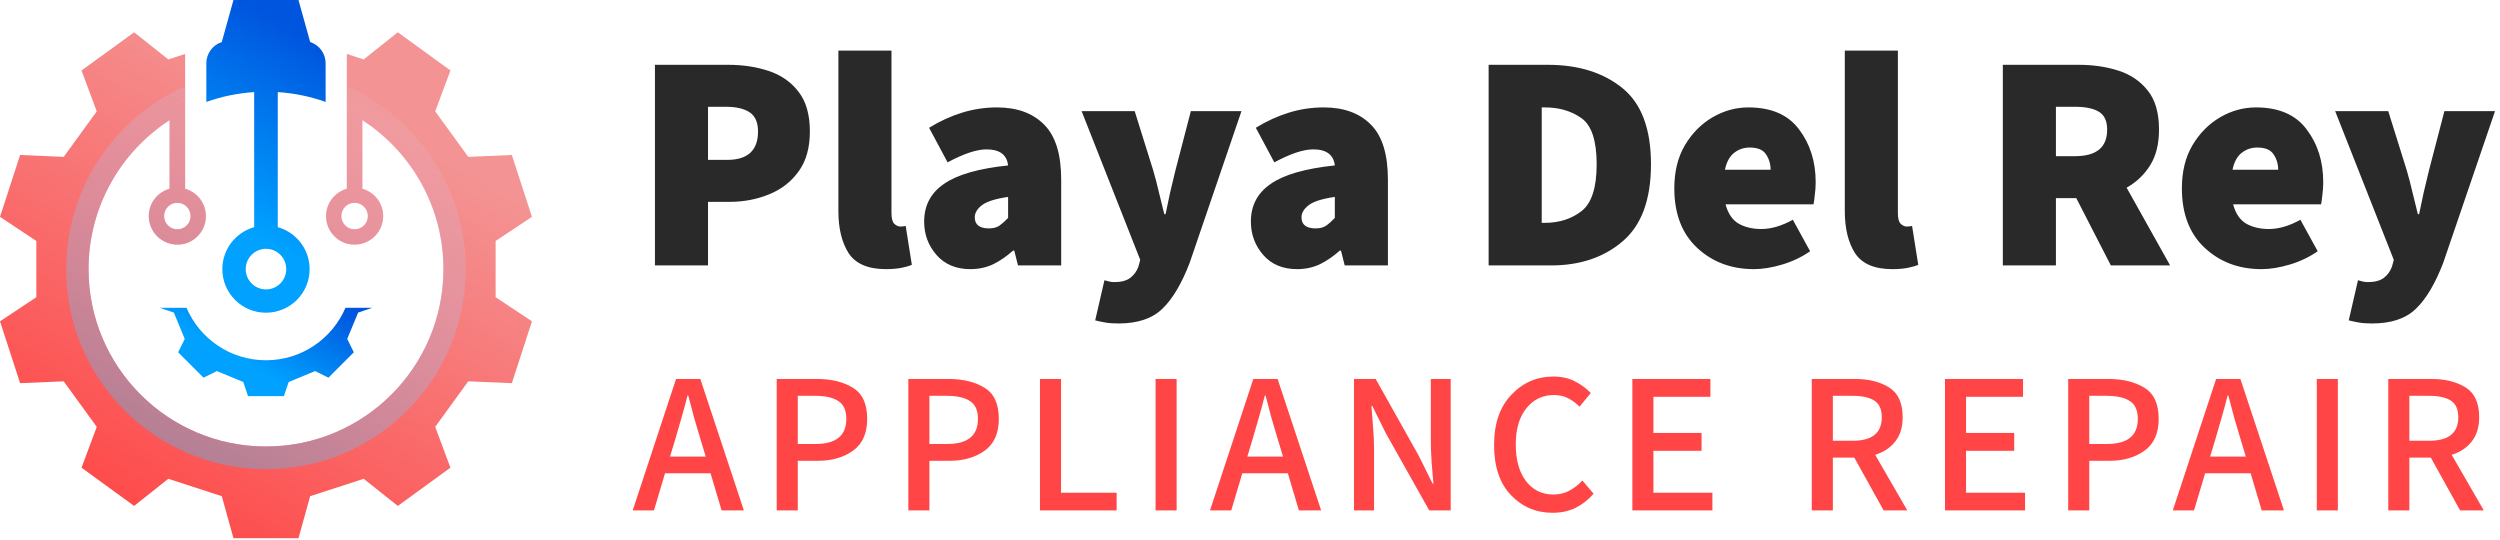
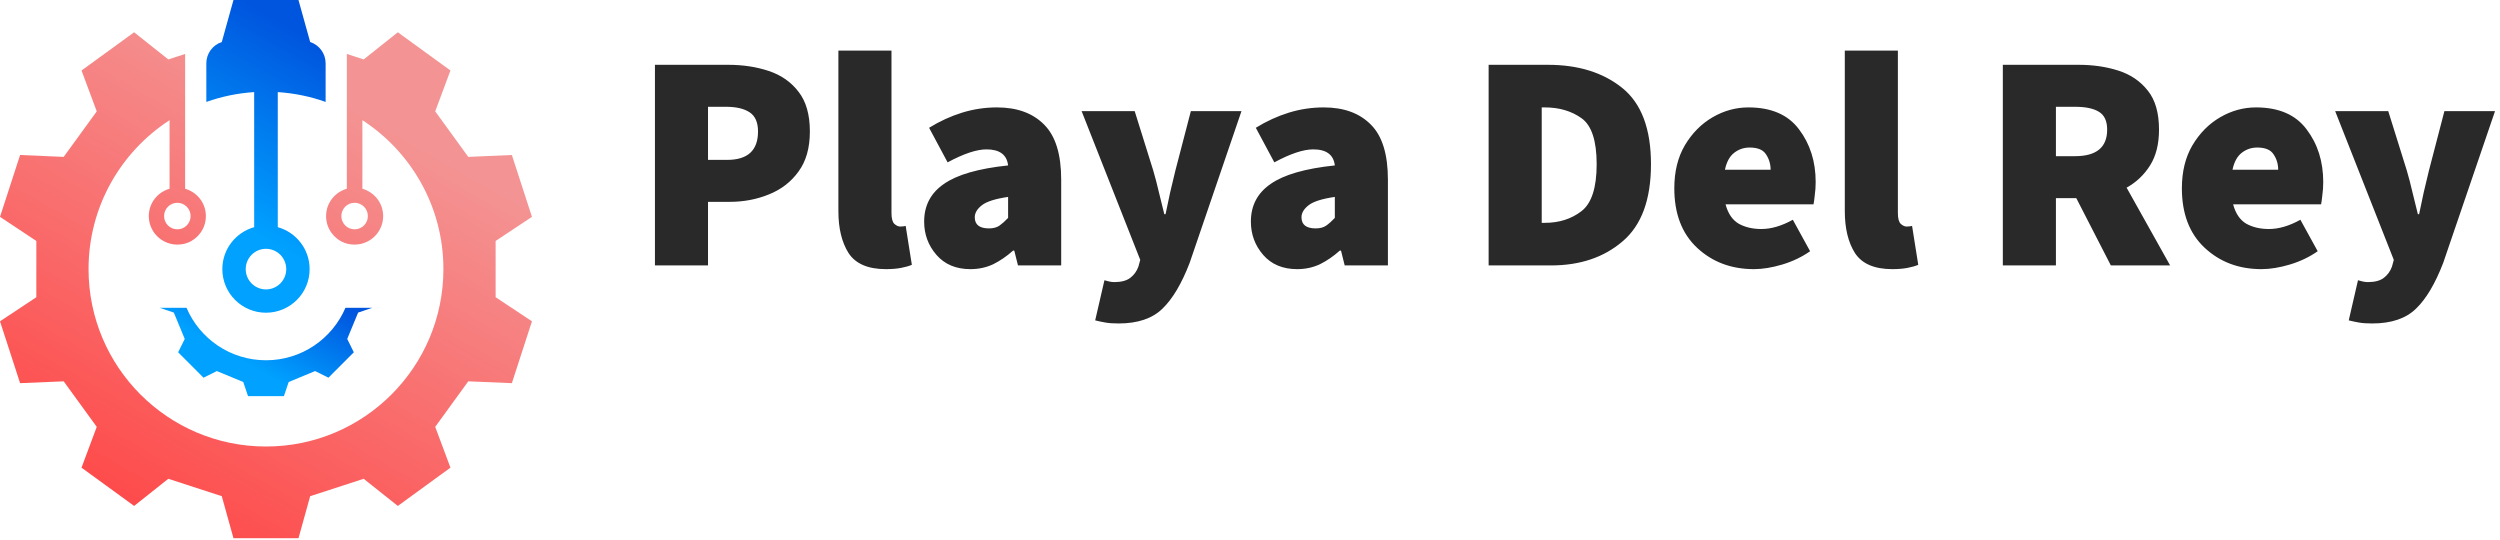
<svg xmlns="http://www.w3.org/2000/svg" width="250" height="54" viewBox="0 0 250 54" fill="none">
  <path d="M25.418 22.716C23.585 23.231 22.234 24.909 22.234 26.914C22.234 29.323 24.189 31.272 26.598 31.272C29.007 31.272 30.962 29.323 30.962 26.914C30.962 24.909 29.61 23.231 27.777 22.716V9.209C29.444 9.32 31.05 9.652 32.562 10.195V6.33C32.562 5.361 31.936 4.503 31.017 4.203L29.848 0H26.597H23.347L22.178 4.203C21.259 4.502 20.633 5.36 20.633 6.33V10.195C22.144 9.652 23.751 9.32 25.417 9.209V22.716H25.418ZM28.625 26.914C28.625 28.032 27.717 28.941 26.598 28.941C25.479 28.941 24.571 28.032 24.571 26.914C24.571 25.79 25.479 24.881 26.598 24.881C27.716 24.881 28.625 25.789 28.625 26.914Z" fill="url(#paint0_linear_1577_27)" />
  <path d="M3.633 29.721L0 32.13C1.058 35.386 0.953 35.065 2.01 38.316L6.368 38.133C7.786 40.088 8.251 40.73 9.675 42.685L8.152 46.766C10.915 48.776 10.643 48.583 13.412 50.593L16.829 47.879C19.122 48.627 19.881 48.871 22.179 49.618L23.347 53.822H29.849L31.017 49.618C33.315 48.871 34.074 48.627 36.367 47.879L39.783 50.593C42.552 48.583 42.281 48.776 45.044 46.766L43.521 42.685C44.944 40.73 45.409 40.088 46.827 38.133L51.186 38.316C52.243 35.065 52.138 35.386 53.196 32.13L49.563 29.721V24.095L53.196 21.685C52.138 18.435 52.243 18.75 51.186 15.5L46.827 15.688C45.409 13.733 44.944 13.091 43.521 11.136L45.044 7.049C42.281 5.039 42.552 5.238 39.783 3.228L36.367 5.942C36.322 5.925 36.278 5.914 36.239 5.903C35.63 5.704 35.132 5.538 34.683 5.394V18.872C33.332 19.26 32.38 20.6 32.656 22.134C32.855 23.242 33.725 24.155 34.827 24.394C36.676 24.787 38.316 23.392 38.316 21.609C38.316 20.302 37.435 19.216 36.239 18.873V12.017C41.112 15.179 44.341 20.667 44.341 26.909C44.341 36.711 36.394 44.651 26.598 44.651C16.801 44.651 8.855 36.711 8.855 26.909C8.855 20.667 12.083 15.18 16.956 12.017V18.873C15.76 19.216 14.88 20.302 14.88 21.609C14.88 23.392 16.519 24.787 18.369 24.394C19.471 24.156 20.34 23.242 20.54 22.134C20.817 20.601 19.864 19.26 18.513 18.872V5.394C18.064 5.537 17.566 5.704 16.956 5.903C16.918 5.914 16.873 5.925 16.829 5.942L13.412 3.228C10.643 5.238 10.915 5.039 8.152 7.049L9.675 11.136C8.251 13.091 7.786 13.733 6.368 15.688L2.01 15.5C0.953 18.75 1.058 18.435 0 21.685L3.633 24.095V29.721ZM36.787 21.608C36.787 22.339 36.195 22.932 35.458 22.932C34.727 22.932 34.135 22.339 34.135 21.608C34.135 20.877 34.727 20.279 35.458 20.279C36.195 20.279 36.787 20.877 36.787 21.608ZM19.061 21.608C19.061 22.339 18.468 22.932 17.737 22.932C17.001 22.932 16.408 22.339 16.408 21.608C16.408 20.877 17.001 20.279 17.737 20.279C18.468 20.279 19.061 20.877 19.061 21.608Z" fill="url(#paint1_linear_1577_27)" />
  <path d="M15.971 30.782H18.651C19.969 33.866 23.026 36.026 26.598 36.026C30.17 36.026 33.227 33.866 34.544 30.782H37.224L35.813 31.258C35.375 32.315 35.159 32.83 34.722 33.894L35.381 35.228C34.096 36.513 34.124 36.485 32.844 37.77L31.51 37.106C30.447 37.549 29.932 37.76 28.868 38.202L28.392 39.614C26.576 39.614 26.62 39.614 24.803 39.614L24.327 38.202C23.264 37.759 22.749 37.549 21.686 37.106L20.351 37.77C19.072 36.486 19.099 36.514 17.814 35.228L18.474 33.894C18.036 32.831 17.82 32.315 17.383 31.258L15.971 30.782Z" fill="url(#paint2_linear_1577_27)" />
-   <path d="M26.598 46.916C37.623 46.916 46.572 37.962 46.572 26.936C46.572 18.751 41.682 11.723 34.683 8.617V18.873C33.332 19.261 32.379 20.601 32.656 22.135C32.855 23.243 33.725 24.156 34.827 24.394C36.676 24.787 38.316 23.392 38.316 21.609C38.316 20.302 37.435 19.217 36.239 18.873V12.018C41.112 15.18 44.341 20.668 44.341 26.909C44.341 36.711 36.394 44.652 26.598 44.652C16.801 44.652 8.855 36.711 8.855 26.909C8.855 20.668 12.083 15.18 16.956 12.018V18.873C15.76 19.217 14.88 20.302 14.88 21.609C14.88 23.392 16.519 24.788 18.369 24.394C19.471 24.156 20.34 23.243 20.54 22.135C20.817 20.601 19.864 19.261 18.512 18.873V8.617C11.513 11.724 6.623 18.751 6.623 26.936C6.623 37.962 15.572 46.916 26.598 46.916ZM36.787 21.608C36.787 22.339 36.195 22.932 35.458 22.932C34.727 22.932 34.134 22.339 34.134 21.608C34.134 20.877 34.727 20.279 35.458 20.279C36.195 20.279 36.787 20.877 36.787 21.608ZM19.061 21.608C19.061 22.339 18.468 22.932 17.737 22.932C17 22.932 16.408 22.339 16.408 21.608C16.408 20.877 17 20.279 17.737 20.279C18.468 20.279 19.061 20.877 19.061 21.608Z" fill="url(#paint3_linear_1577_27)" />
-   <path d="M65.494 26.543V6.481H72.839C74.3 6.481 75.648 6.687 76.883 7.099C78.117 7.51 79.105 8.2 79.846 9.167C80.607 10.134 80.987 11.461 80.987 13.148C80.987 14.794 80.607 16.132 79.846 17.16C79.105 18.189 78.117 18.951 76.883 19.444C75.669 19.938 74.362 20.185 72.963 20.185H70.802V26.543H65.494ZM70.802 15.988H72.716C74.773 15.988 75.802 15.041 75.802 13.148C75.802 12.243 75.525 11.605 74.969 11.235C74.413 10.864 73.621 10.679 72.593 10.679H70.802V15.988ZM88.592 26.914C86.802 26.914 85.557 26.379 84.858 25.309C84.179 24.239 83.839 22.84 83.839 21.111V5.062H89.148V21.296C89.148 21.831 89.241 22.191 89.426 22.377C89.632 22.562 89.827 22.654 90.012 22.654C90.218 22.654 90.403 22.634 90.568 22.593L91.185 26.482C90.897 26.605 90.537 26.708 90.105 26.79C89.673 26.872 89.169 26.914 88.592 26.914ZM98.897 22.84C99.329 22.84 99.678 22.747 99.946 22.562C100.234 22.356 100.522 22.099 100.81 21.79V19.691C99.534 19.877 98.66 20.154 98.187 20.525C97.713 20.895 97.477 21.296 97.477 21.728C97.477 22.469 97.95 22.84 98.897 22.84ZM97.045 26.914C95.604 26.914 94.473 26.44 93.65 25.494C92.826 24.547 92.415 23.436 92.415 22.16C92.415 20.556 93.073 19.3 94.39 18.395C95.707 17.469 97.847 16.852 100.81 16.543C100.687 15.473 99.966 14.938 98.65 14.938C97.662 14.938 96.366 15.37 94.761 16.235L92.909 12.778C93.979 12.119 95.08 11.615 96.211 11.265C97.343 10.916 98.505 10.741 99.699 10.741C101.715 10.741 103.289 11.317 104.421 12.469C105.553 13.601 106.119 15.432 106.119 17.963V26.543H101.798L101.427 25.062H101.304C100.687 25.617 100.028 26.07 99.329 26.42C98.629 26.749 97.868 26.914 97.045 26.914ZM111.864 32.346C111.329 32.346 110.886 32.315 110.536 32.253C110.187 32.191 109.847 32.119 109.518 32.037L110.444 28.025C110.588 28.066 110.742 28.107 110.907 28.148C111.092 28.189 111.267 28.21 111.431 28.21C112.131 28.21 112.666 28.066 113.036 27.778C113.407 27.49 113.674 27.119 113.839 26.667L114.024 25.988L108.16 11.111H113.468L115.32 17.037C115.526 17.737 115.711 18.447 115.876 19.167C116.061 19.887 116.246 20.638 116.431 21.42H116.555C116.72 20.679 116.874 19.949 117.018 19.228C117.182 18.508 117.357 17.778 117.543 17.037L119.086 11.111H124.148L118.962 26.296C118.16 28.375 117.254 29.897 116.246 30.864C115.238 31.852 113.777 32.346 111.864 32.346ZM131.569 22.84C132.001 22.84 132.351 22.747 132.619 22.562C132.907 22.356 133.195 22.099 133.483 21.79V19.691C132.207 19.877 131.333 20.154 130.859 20.525C130.386 20.895 130.149 21.296 130.149 21.728C130.149 22.469 130.623 22.84 131.569 22.84ZM129.717 26.914C128.277 26.914 127.145 26.44 126.322 25.494C125.499 24.547 125.088 23.436 125.088 22.16C125.088 20.556 125.746 19.3 127.063 18.395C128.38 17.469 130.52 16.852 133.483 16.543C133.359 15.473 132.639 14.938 131.322 14.938C130.335 14.938 129.038 15.37 127.433 16.235L125.581 12.778C126.651 12.119 127.752 11.615 128.884 11.265C130.016 10.916 131.178 10.741 132.372 10.741C134.388 10.741 135.962 11.317 137.094 12.469C138.226 13.601 138.791 15.432 138.791 17.963V26.543H134.47L134.1 25.062H133.977C133.359 25.617 132.701 26.07 132.001 26.42C131.302 26.749 130.54 26.914 129.717 26.914ZM148.863 26.543V6.481H154.789C157.834 6.481 160.314 7.253 162.227 8.796C164.141 10.339 165.098 12.881 165.098 16.42C165.098 19.959 164.151 22.531 162.258 24.136C160.386 25.741 157.999 26.543 155.098 26.543H148.863ZM154.172 22.284H154.48C155.921 22.284 157.145 21.893 158.153 21.111C159.162 20.329 159.666 18.765 159.666 16.42C159.666 14.074 159.162 12.541 158.153 11.821C157.145 11.101 155.921 10.741 154.48 10.741H154.172V22.284ZM175.394 26.914C173.131 26.914 171.238 26.204 169.715 24.784C168.192 23.364 167.431 21.379 167.431 18.827C167.431 17.16 167.781 15.73 168.481 14.537C169.201 13.323 170.127 12.387 171.258 11.728C172.39 11.07 173.583 10.741 174.839 10.741C177.123 10.741 178.81 11.471 179.9 12.932C181.011 14.393 181.567 16.152 181.567 18.21C181.567 18.663 181.536 19.105 181.474 19.537C181.433 19.949 181.392 20.247 181.351 20.432H172.555C172.802 21.358 173.244 22.006 173.882 22.377C174.52 22.726 175.271 22.901 176.135 22.901C177.123 22.901 178.172 22.593 179.283 21.975L181.011 25.123C180.188 25.7 179.262 26.142 178.234 26.451C177.205 26.759 176.258 26.914 175.394 26.914ZM172.493 16.975H177.061C177.061 16.399 176.906 15.885 176.598 15.432C176.31 14.979 175.765 14.753 174.962 14.753C174.386 14.753 173.871 14.928 173.419 15.278C172.966 15.628 172.658 16.193 172.493 16.975ZM189.233 26.914C187.442 26.914 186.198 26.379 185.498 25.309C184.819 24.239 184.48 22.84 184.48 21.111V5.062H189.788V21.296C189.788 21.831 189.881 22.191 190.066 22.377C190.272 22.562 190.467 22.654 190.652 22.654C190.858 22.654 191.043 22.634 191.208 22.593L191.825 26.482C191.537 26.605 191.177 26.708 190.745 26.79C190.313 26.872 189.809 26.914 189.233 26.914ZM205.592 15.617H207.506C209.646 15.617 210.716 14.732 210.716 12.963C210.716 12.099 210.438 11.502 209.882 11.173C209.347 10.844 208.555 10.679 207.506 10.679H205.592V15.617ZM205.592 26.543H200.283V6.481H207.876C209.316 6.481 210.644 6.677 211.858 7.068C213.072 7.459 214.049 8.128 214.79 9.074C215.53 10 215.901 11.296 215.901 12.963C215.901 14.403 215.602 15.597 215.006 16.543C214.409 17.49 213.627 18.23 212.66 18.765L217.012 26.543H211.086L207.629 19.815H205.592V26.543ZM226.151 26.914C223.888 26.914 221.995 26.204 220.472 24.784C218.95 23.364 218.188 21.379 218.188 18.827C218.188 17.16 218.538 15.73 219.238 14.537C219.958 13.323 220.884 12.387 222.015 11.728C223.147 11.07 224.341 10.741 225.596 10.741C227.88 10.741 229.567 11.471 230.657 12.932C231.769 14.393 232.324 16.152 232.324 18.21C232.324 18.663 232.293 19.105 232.232 19.537C232.19 19.949 232.149 20.247 232.108 20.432H223.312C223.559 21.358 224.001 22.006 224.639 22.377C225.277 22.726 226.028 22.901 226.892 22.901C227.88 22.901 228.929 22.593 230.04 21.975L231.769 25.123C230.946 25.7 230.02 26.142 228.991 26.451C227.962 26.759 227.015 26.914 226.151 26.914ZM223.25 16.975H227.818C227.818 16.399 227.664 15.885 227.355 15.432C227.067 14.979 226.522 14.753 225.719 14.753C225.143 14.753 224.629 14.928 224.176 15.278C223.723 15.628 223.415 16.193 223.25 16.975ZM237.219 32.346C236.684 32.346 236.242 32.315 235.892 32.253C235.542 32.191 235.203 32.119 234.874 32.037L235.799 28.025C235.943 28.066 236.098 28.107 236.262 28.148C236.448 28.189 236.623 28.21 236.787 28.21C237.487 28.21 238.022 28.066 238.392 27.778C238.762 27.49 239.03 27.119 239.195 26.667L239.38 25.988L233.516 11.111H238.824L240.676 17.037C240.882 17.737 241.067 18.447 241.232 19.167C241.417 19.887 241.602 20.638 241.787 21.42H241.911C242.075 20.679 242.23 19.949 242.374 19.228C242.538 18.508 242.713 17.778 242.898 17.037L244.441 11.111H249.503L244.318 26.296C243.516 28.375 242.61 29.897 241.602 30.864C240.594 31.852 239.133 32.346 237.219 32.346Z" fill="#292929" />
-   <path d="M67.525 43.935L67.003 45.66H70.574L70.052 43.935C69.838 43.226 69.624 42.504 69.41 41.769C69.21 41.033 69.016 40.297 68.829 39.562H68.748C68.561 40.311 68.361 41.053 68.147 41.788C67.946 42.511 67.739 43.226 67.525 43.935ZM72.159 51.037L71.055 47.326H66.501L65.398 51.037H63.272L67.605 37.897H70.032L74.386 51.037H72.159ZM77.671 51.037V37.897H81.683C83.141 37.897 84.344 38.191 85.294 38.779C86.243 39.354 86.718 40.391 86.718 41.889C86.718 43.32 86.25 44.377 85.314 45.059C84.378 45.741 83.194 46.082 81.763 46.082H79.777V51.037H77.671ZM79.777 44.397H81.562C83.609 44.397 84.632 43.561 84.632 41.889C84.632 41.033 84.364 40.438 83.829 40.103C83.308 39.756 82.525 39.582 81.482 39.582H79.777V44.397ZM90.834 51.037V37.897H94.847C96.305 37.897 97.508 38.191 98.458 38.779C99.407 39.354 99.882 40.391 99.882 41.889C99.882 43.32 99.414 44.377 98.478 45.059C97.542 45.741 96.358 46.082 94.927 46.082H92.941V51.037H90.834ZM92.941 44.397H94.726C96.773 44.397 97.796 43.561 97.796 41.889C97.796 41.033 97.528 40.438 96.993 40.103C96.472 39.756 95.689 39.582 94.646 39.582H92.941V44.397ZM103.998 51.037V37.897H106.105V49.272H111.662V51.037H103.998ZM115.556 51.037V37.897H117.662V51.037H115.556ZM125.253 43.935L124.731 45.66H128.302L127.781 43.935C127.567 43.226 127.353 42.504 127.139 41.769C126.938 41.033 126.744 40.297 126.557 39.562H126.477C126.29 40.311 126.089 41.053 125.875 41.788C125.674 42.511 125.467 43.226 125.253 43.935ZM129.887 51.037L128.784 47.326H124.23L123.126 51.037H121L125.333 37.897H127.761L132.114 51.037H129.887ZM135.399 51.037V37.897H137.566L141.879 45.58L143.263 48.369H143.343C143.29 47.7 143.23 46.984 143.163 46.222C143.109 45.447 143.083 44.697 143.083 43.975V37.897H145.069V51.037H142.922L138.589 43.333L137.225 40.585H137.144C137.198 41.267 137.251 41.983 137.305 42.731C137.372 43.467 137.405 44.189 137.405 44.898V51.037H135.399ZM155.266 51.278C153.608 51.278 152.217 50.689 151.094 49.512C149.97 48.335 149.408 46.663 149.408 44.497C149.408 42.357 149.984 40.685 151.134 39.481C152.284 38.264 153.688 37.656 155.347 37.656C156.176 37.656 156.905 37.823 157.533 38.157C158.162 38.492 158.677 38.873 159.078 39.301L157.955 40.665C157.607 40.317 157.226 40.036 156.811 39.822C156.397 39.608 155.928 39.502 155.407 39.502C154.27 39.502 153.347 39.943 152.638 40.826C151.929 41.708 151.575 42.912 151.575 44.437C151.575 45.988 151.916 47.212 152.598 48.108C153.28 49.004 154.196 49.452 155.347 49.452C155.935 49.452 156.463 49.325 156.932 49.071C157.413 48.817 157.848 48.476 158.236 48.048L159.359 49.372C158.824 49.987 158.215 50.462 157.533 50.796C156.865 51.117 156.109 51.278 155.266 51.278ZM163.235 51.037V37.897H171.039V39.682H165.342V43.293H170.157V45.079H165.342V49.272H171.24V51.037H163.235ZM183.285 44.076H185.271C187.21 44.076 188.18 43.293 188.18 41.728C188.18 40.939 187.932 40.384 187.437 40.063C186.942 39.742 186.22 39.582 185.271 39.582H183.285V44.076ZM183.285 51.037H181.178V37.897H185.511C186.862 37.897 187.992 38.177 188.902 38.739C189.811 39.301 190.266 40.297 190.266 41.728C190.266 42.731 190.012 43.547 189.504 44.176C189.009 44.791 188.347 45.226 187.518 45.48L190.727 51.037H188.36L185.431 45.761H183.285V51.037ZM194.499 51.037V37.897H202.303V39.682H196.605V43.293H201.42V45.079H196.605V49.272H202.503V51.037H194.499ZM206.82 51.037V37.897H210.833C212.29 37.897 213.494 38.191 214.444 38.779C215.393 39.354 215.868 40.391 215.868 41.889C215.868 43.32 215.4 44.377 214.464 45.059C213.528 45.741 212.344 46.082 210.913 46.082H208.927V51.037H206.82ZM208.927 44.397H210.712C212.758 44.397 213.782 43.561 213.782 41.889C213.782 41.033 213.514 40.438 212.979 40.103C212.458 39.756 211.675 39.582 210.632 39.582H208.927V44.397ZM221.533 43.935L221.011 45.66H224.582L224.061 43.935C223.847 43.226 223.633 42.504 223.419 41.769C223.218 41.033 223.024 40.297 222.837 39.562H222.757C222.569 40.311 222.369 41.053 222.155 41.788C221.954 42.511 221.747 43.226 221.533 43.935ZM226.167 51.037L225.064 47.326H220.51L219.406 51.037H217.28L221.613 37.897H224.041L228.394 51.037H226.167ZM231.679 51.037V37.897H233.785V51.037H231.679ZM240.935 44.076H242.921C244.86 44.076 245.83 43.293 245.83 41.728C245.83 40.939 245.582 40.384 245.087 40.063C244.592 39.742 243.87 39.582 242.921 39.582H240.935V44.076ZM240.935 51.037H238.828V37.897H243.161C244.512 37.897 245.642 38.177 246.552 38.739C247.461 39.301 247.916 40.297 247.916 41.728C247.916 42.731 247.662 43.547 247.154 44.176C246.659 44.791 245.997 45.226 245.168 45.48L248.377 51.037H246.01L243.081 45.761H240.935V51.037Z" fill="#FF4545" />
+   <path d="M65.494 26.543V6.481H72.839C74.3 6.481 75.648 6.687 76.883 7.099C78.117 7.51 79.105 8.2 79.846 9.167C80.607 10.134 80.987 11.461 80.987 13.148C80.987 14.794 80.607 16.132 79.846 17.16C79.105 18.189 78.117 18.951 76.883 19.444C75.669 19.938 74.362 20.185 72.963 20.185H70.802V26.543H65.494M70.802 15.988H72.716C74.773 15.988 75.802 15.041 75.802 13.148C75.802 12.243 75.525 11.605 74.969 11.235C74.413 10.864 73.621 10.679 72.593 10.679H70.802V15.988ZM88.592 26.914C86.802 26.914 85.557 26.379 84.858 25.309C84.179 24.239 83.839 22.84 83.839 21.111V5.062H89.148V21.296C89.148 21.831 89.241 22.191 89.426 22.377C89.632 22.562 89.827 22.654 90.012 22.654C90.218 22.654 90.403 22.634 90.568 22.593L91.185 26.482C90.897 26.605 90.537 26.708 90.105 26.79C89.673 26.872 89.169 26.914 88.592 26.914ZM98.897 22.84C99.329 22.84 99.678 22.747 99.946 22.562C100.234 22.356 100.522 22.099 100.81 21.79V19.691C99.534 19.877 98.66 20.154 98.187 20.525C97.713 20.895 97.477 21.296 97.477 21.728C97.477 22.469 97.95 22.84 98.897 22.84ZM97.045 26.914C95.604 26.914 94.473 26.44 93.65 25.494C92.826 24.547 92.415 23.436 92.415 22.16C92.415 20.556 93.073 19.3 94.39 18.395C95.707 17.469 97.847 16.852 100.81 16.543C100.687 15.473 99.966 14.938 98.65 14.938C97.662 14.938 96.366 15.37 94.761 16.235L92.909 12.778C93.979 12.119 95.08 11.615 96.211 11.265C97.343 10.916 98.505 10.741 99.699 10.741C101.715 10.741 103.289 11.317 104.421 12.469C105.553 13.601 106.119 15.432 106.119 17.963V26.543H101.798L101.427 25.062H101.304C100.687 25.617 100.028 26.07 99.329 26.42C98.629 26.749 97.868 26.914 97.045 26.914ZM111.864 32.346C111.329 32.346 110.886 32.315 110.536 32.253C110.187 32.191 109.847 32.119 109.518 32.037L110.444 28.025C110.588 28.066 110.742 28.107 110.907 28.148C111.092 28.189 111.267 28.21 111.431 28.21C112.131 28.21 112.666 28.066 113.036 27.778C113.407 27.49 113.674 27.119 113.839 26.667L114.024 25.988L108.16 11.111H113.468L115.32 17.037C115.526 17.737 115.711 18.447 115.876 19.167C116.061 19.887 116.246 20.638 116.431 21.42H116.555C116.72 20.679 116.874 19.949 117.018 19.228C117.182 18.508 117.357 17.778 117.543 17.037L119.086 11.111H124.148L118.962 26.296C118.16 28.375 117.254 29.897 116.246 30.864C115.238 31.852 113.777 32.346 111.864 32.346ZM131.569 22.84C132.001 22.84 132.351 22.747 132.619 22.562C132.907 22.356 133.195 22.099 133.483 21.79V19.691C132.207 19.877 131.333 20.154 130.859 20.525C130.386 20.895 130.149 21.296 130.149 21.728C130.149 22.469 130.623 22.84 131.569 22.84ZM129.717 26.914C128.277 26.914 127.145 26.44 126.322 25.494C125.499 24.547 125.088 23.436 125.088 22.16C125.088 20.556 125.746 19.3 127.063 18.395C128.38 17.469 130.52 16.852 133.483 16.543C133.359 15.473 132.639 14.938 131.322 14.938C130.335 14.938 129.038 15.37 127.433 16.235L125.581 12.778C126.651 12.119 127.752 11.615 128.884 11.265C130.016 10.916 131.178 10.741 132.372 10.741C134.388 10.741 135.962 11.317 137.094 12.469C138.226 13.601 138.791 15.432 138.791 17.963V26.543H134.47L134.1 25.062H133.977C133.359 25.617 132.701 26.07 132.001 26.42C131.302 26.749 130.54 26.914 129.717 26.914ZM148.863 26.543V6.481H154.789C157.834 6.481 160.314 7.253 162.227 8.796C164.141 10.339 165.098 12.881 165.098 16.42C165.098 19.959 164.151 22.531 162.258 24.136C160.386 25.741 157.999 26.543 155.098 26.543H148.863ZM154.172 22.284H154.48C155.921 22.284 157.145 21.893 158.153 21.111C159.162 20.329 159.666 18.765 159.666 16.42C159.666 14.074 159.162 12.541 158.153 11.821C157.145 11.101 155.921 10.741 154.48 10.741H154.172V22.284ZM175.394 26.914C173.131 26.914 171.238 26.204 169.715 24.784C168.192 23.364 167.431 21.379 167.431 18.827C167.431 17.16 167.781 15.73 168.481 14.537C169.201 13.323 170.127 12.387 171.258 11.728C172.39 11.07 173.583 10.741 174.839 10.741C177.123 10.741 178.81 11.471 179.9 12.932C181.011 14.393 181.567 16.152 181.567 18.21C181.567 18.663 181.536 19.105 181.474 19.537C181.433 19.949 181.392 20.247 181.351 20.432H172.555C172.802 21.358 173.244 22.006 173.882 22.377C174.52 22.726 175.271 22.901 176.135 22.901C177.123 22.901 178.172 22.593 179.283 21.975L181.011 25.123C180.188 25.7 179.262 26.142 178.234 26.451C177.205 26.759 176.258 26.914 175.394 26.914ZM172.493 16.975H177.061C177.061 16.399 176.906 15.885 176.598 15.432C176.31 14.979 175.765 14.753 174.962 14.753C174.386 14.753 173.871 14.928 173.419 15.278C172.966 15.628 172.658 16.193 172.493 16.975ZM189.233 26.914C187.442 26.914 186.198 26.379 185.498 25.309C184.819 24.239 184.48 22.84 184.48 21.111V5.062H189.788V21.296C189.788 21.831 189.881 22.191 190.066 22.377C190.272 22.562 190.467 22.654 190.652 22.654C190.858 22.654 191.043 22.634 191.208 22.593L191.825 26.482C191.537 26.605 191.177 26.708 190.745 26.79C190.313 26.872 189.809 26.914 189.233 26.914ZM205.592 15.617H207.506C209.646 15.617 210.716 14.732 210.716 12.963C210.716 12.099 210.438 11.502 209.882 11.173C209.347 10.844 208.555 10.679 207.506 10.679H205.592V15.617ZM205.592 26.543H200.283V6.481H207.876C209.316 6.481 210.644 6.677 211.858 7.068C213.072 7.459 214.049 8.128 214.79 9.074C215.53 10 215.901 11.296 215.901 12.963C215.901 14.403 215.602 15.597 215.006 16.543C214.409 17.49 213.627 18.23 212.66 18.765L217.012 26.543H211.086L207.629 19.815H205.592V26.543ZM226.151 26.914C223.888 26.914 221.995 26.204 220.472 24.784C218.95 23.364 218.188 21.379 218.188 18.827C218.188 17.16 218.538 15.73 219.238 14.537C219.958 13.323 220.884 12.387 222.015 11.728C223.147 11.07 224.341 10.741 225.596 10.741C227.88 10.741 229.567 11.471 230.657 12.932C231.769 14.393 232.324 16.152 232.324 18.21C232.324 18.663 232.293 19.105 232.232 19.537C232.19 19.949 232.149 20.247 232.108 20.432H223.312C223.559 21.358 224.001 22.006 224.639 22.377C225.277 22.726 226.028 22.901 226.892 22.901C227.88 22.901 228.929 22.593 230.04 21.975L231.769 25.123C230.946 25.7 230.02 26.142 228.991 26.451C227.962 26.759 227.015 26.914 226.151 26.914ZM223.25 16.975H227.818C227.818 16.399 227.664 15.885 227.355 15.432C227.067 14.979 226.522 14.753 225.719 14.753C225.143 14.753 224.629 14.928 224.176 15.278C223.723 15.628 223.415 16.193 223.25 16.975ZM237.219 32.346C236.684 32.346 236.242 32.315 235.892 32.253C235.542 32.191 235.203 32.119 234.874 32.037L235.799 28.025C235.943 28.066 236.098 28.107 236.262 28.148C236.448 28.189 236.623 28.21 236.787 28.21C237.487 28.21 238.022 28.066 238.392 27.778C238.762 27.49 239.03 27.119 239.195 26.667L239.38 25.988L233.516 11.111H238.824L240.676 17.037C240.882 17.737 241.067 18.447 241.232 19.167C241.417 19.887 241.602 20.638 241.787 21.42H241.911C242.075 20.679 242.23 19.949 242.374 19.228C242.538 18.508 242.713 17.778 242.898 17.037L244.441 11.111H249.503L244.318 26.296C243.516 28.375 242.61 29.897 241.602 30.864C240.594 31.852 239.133 32.346 237.219 32.346Z" fill="#292929" />
  <defs>
    <linearGradient id="paint0_linear_1577_27" x1="22.73" y1="21.778" x2="32.496" y2="4.688" gradientUnits="userSpaceOnUse">
      <stop stop-color="#00A1FF" />
      <stop offset="1" stop-color="#0055DE" />
    </linearGradient>
    <linearGradient id="paint1_linear_1577_27" x1="35.685" y1="10.983" x2="11.295" y2="53.724" gradientUnits="userSpaceOnUse">
      <stop stop-color="#F49393" />
      <stop offset="1" stop-color="#FF4545" />
    </linearGradient>
    <linearGradient id="paint2_linear_1577_27" x1="23.997" y1="35.942" x2="28.803" y2="27.532" gradientUnits="userSpaceOnUse">
      <stop stop-color="#00A1FF" />
      <stop offset="1" stop-color="#0055DE" />
    </linearGradient>
    <linearGradient id="paint3_linear_1577_27" x1="9.721" y1="61.565" x2="38.282" y2="2.935" gradientUnits="userSpaceOnUse">
      <stop stop-color="#7B728C" />
      <stop offset="1" stop-color="#E1D9FF" stop-opacity="0" />
    </linearGradient>
  </defs>
</svg>